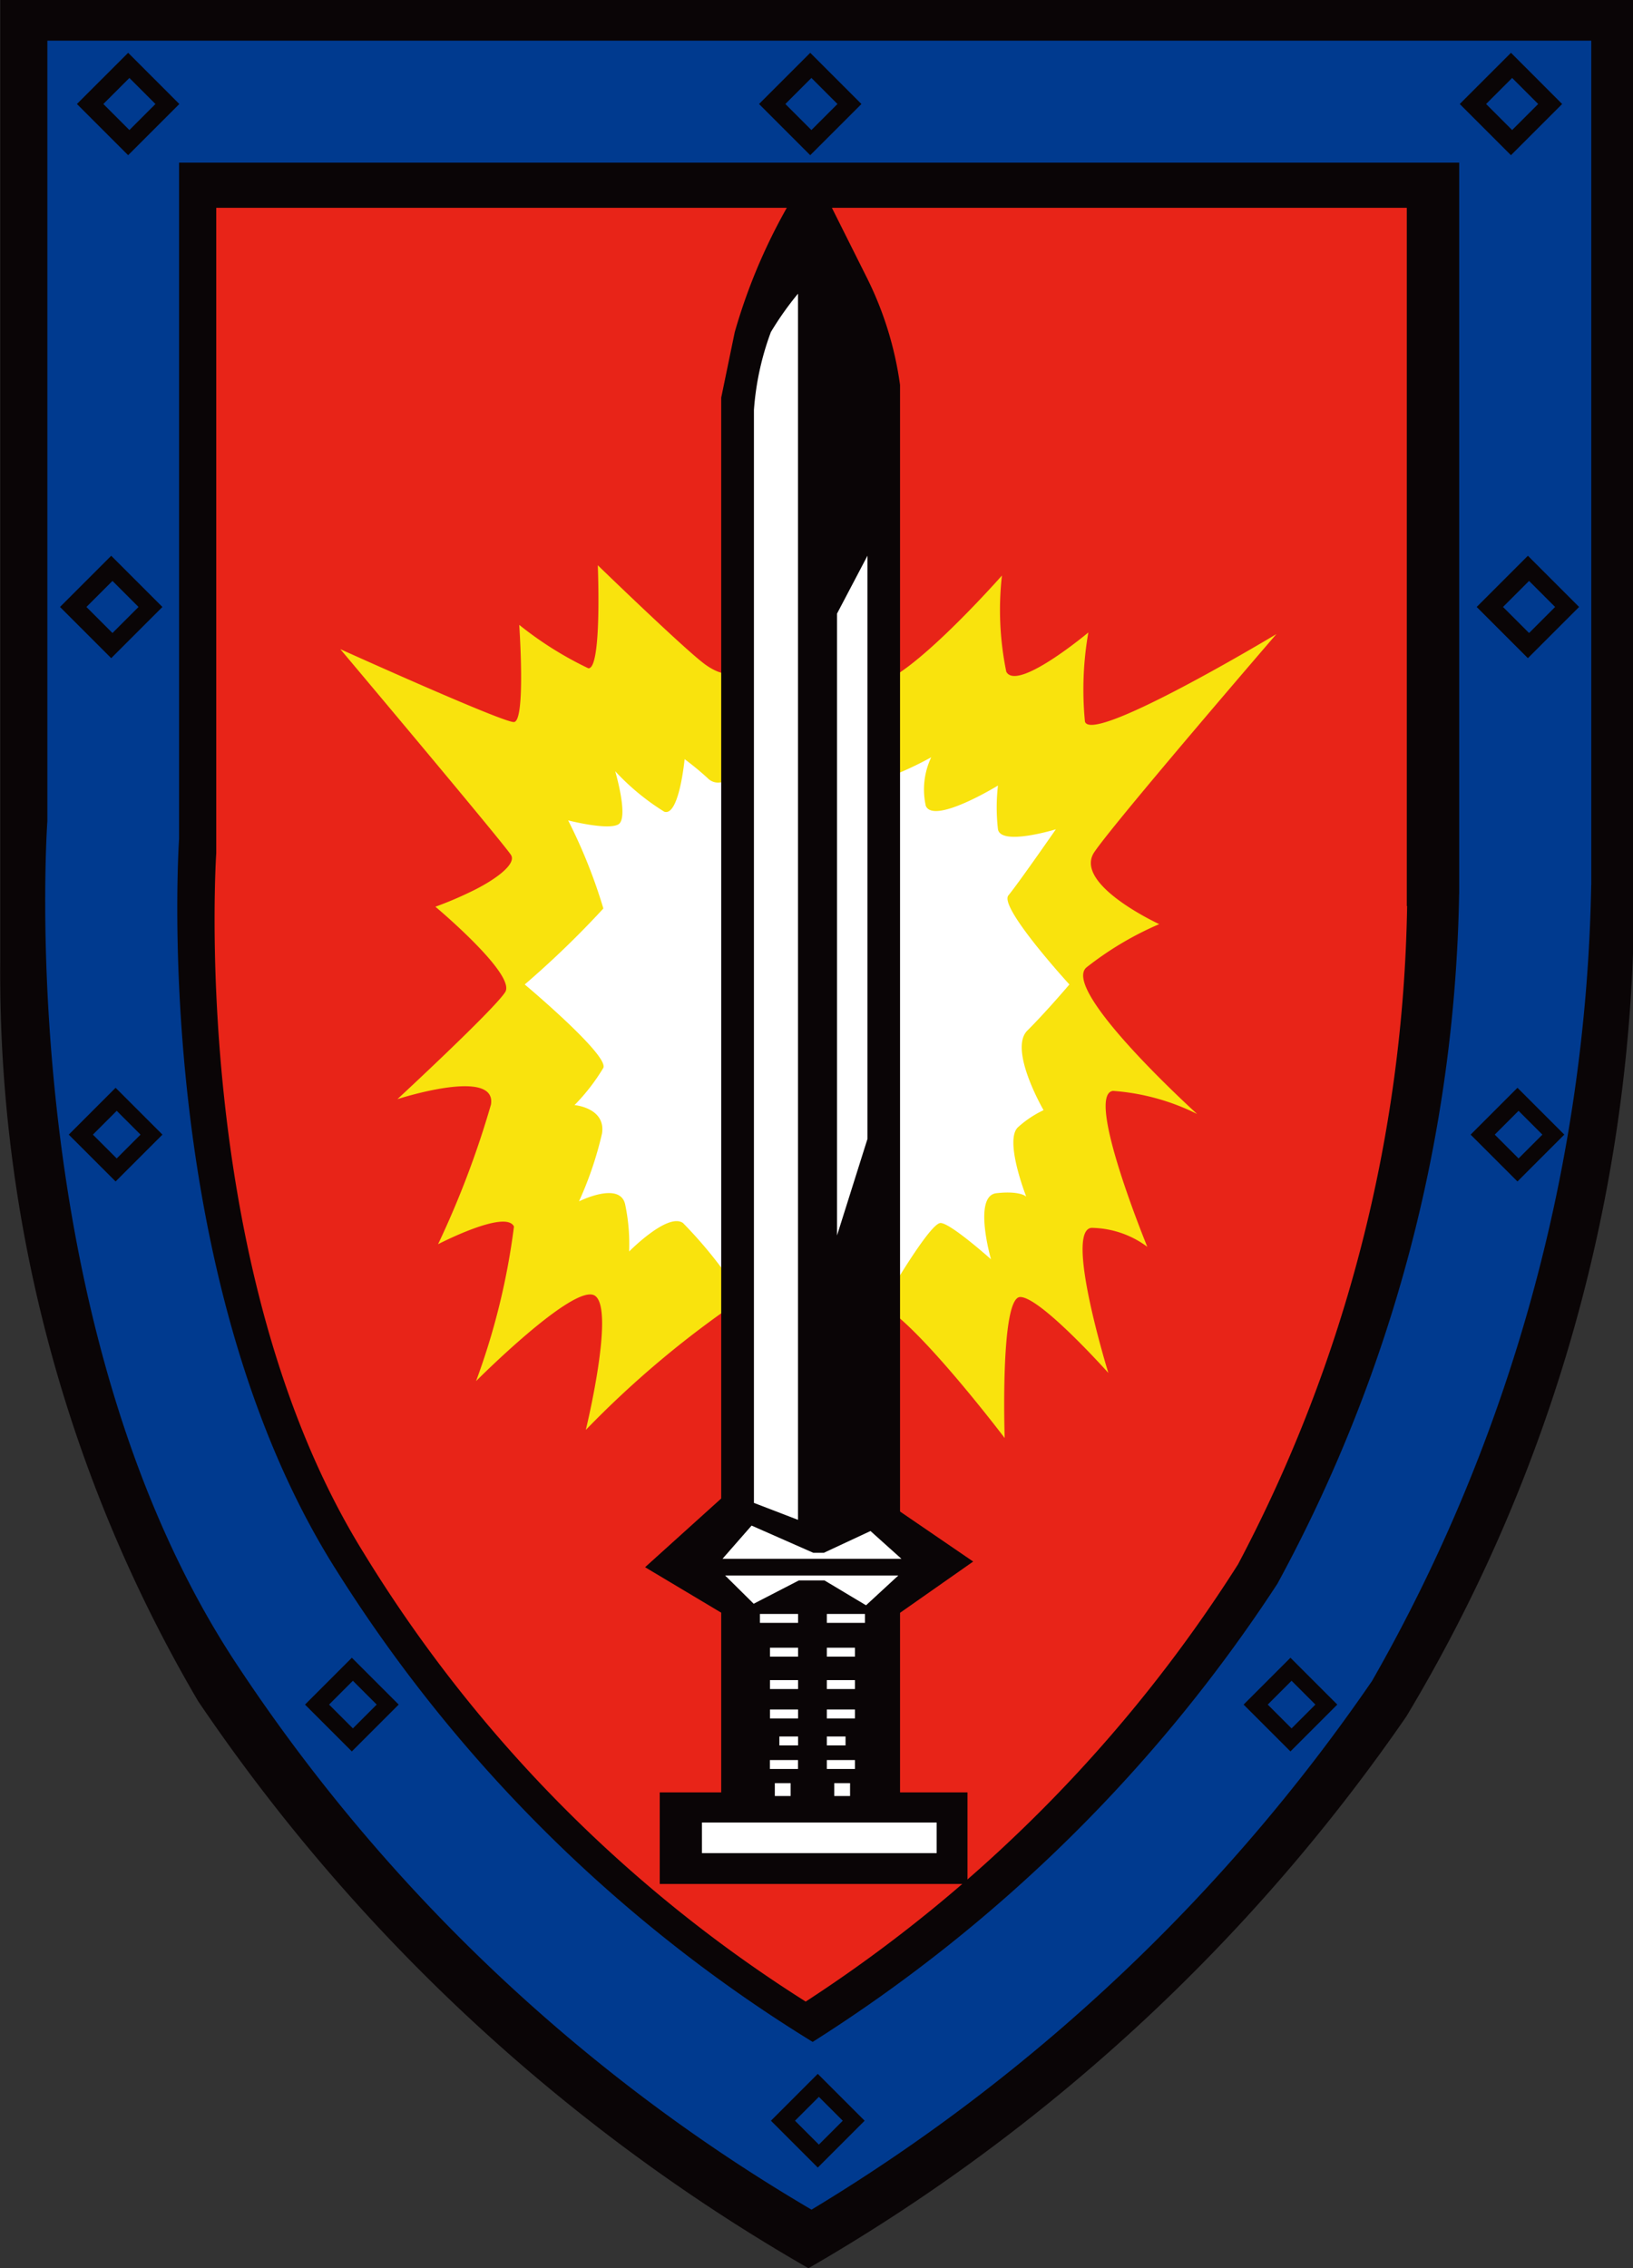
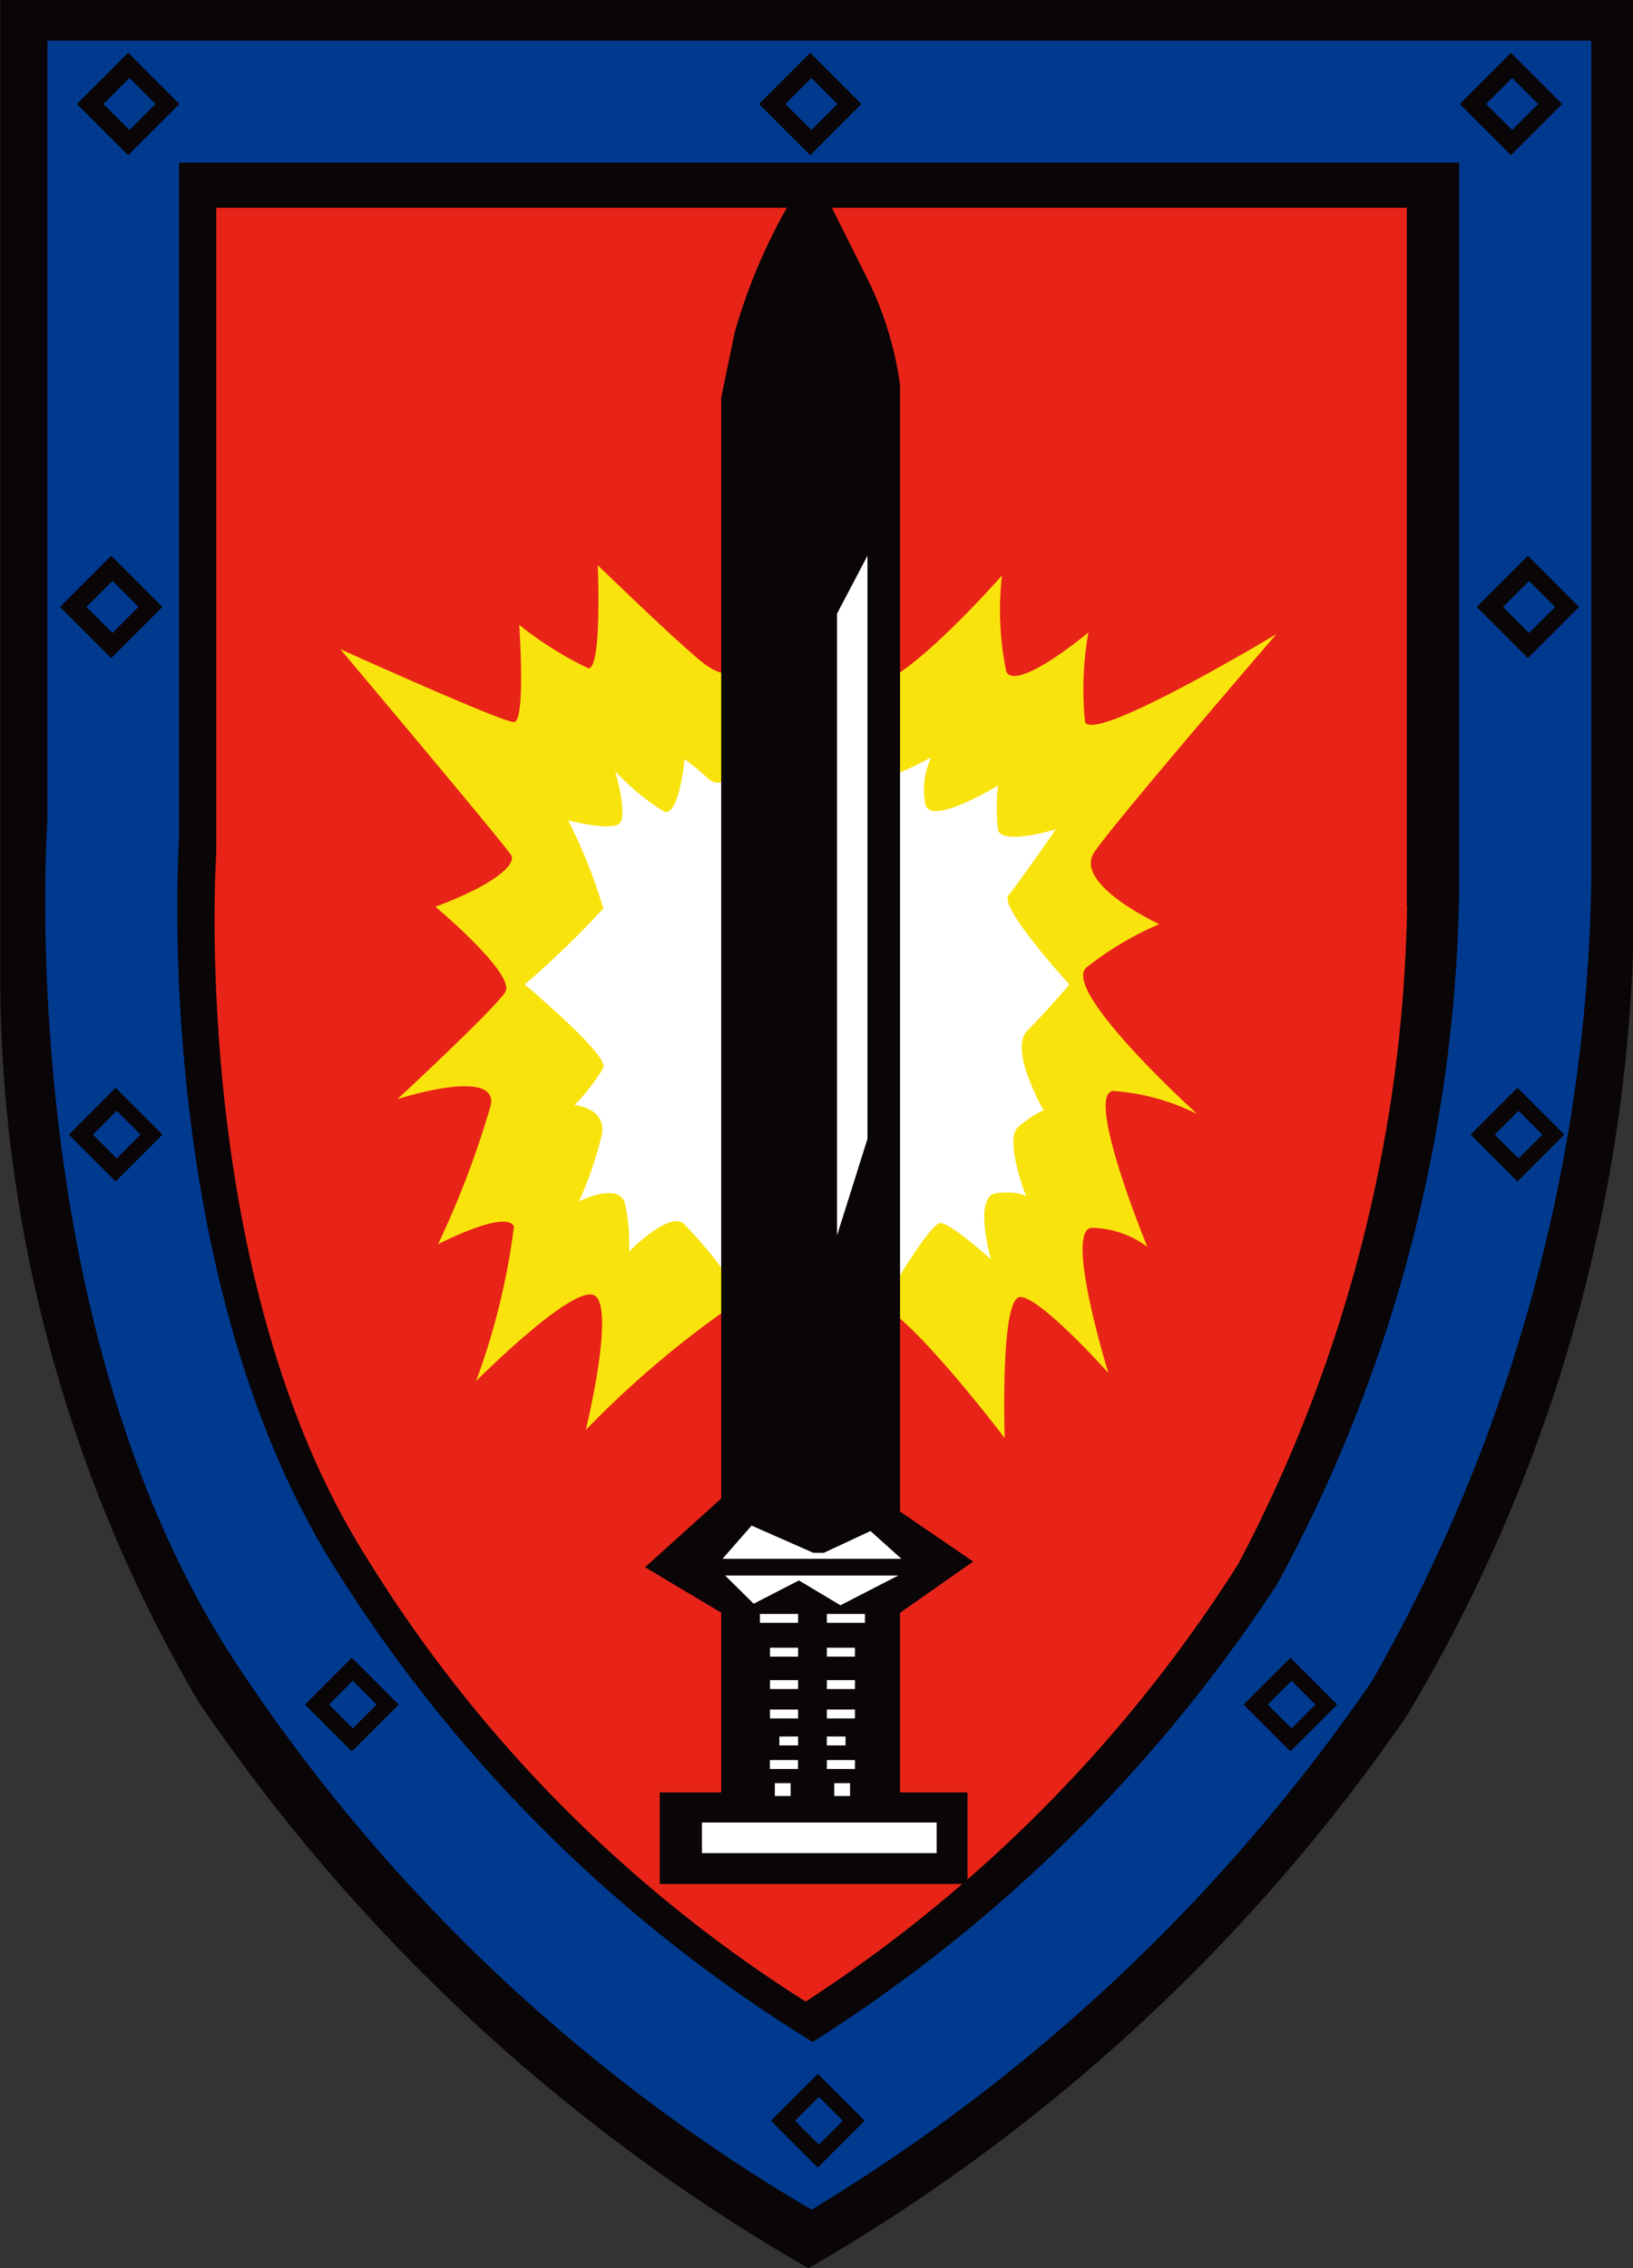
<svg xmlns="http://www.w3.org/2000/svg" id="Insignia_2" data-name="Insignia 2" width="20.163" height="28.005" viewBox="0 0 20.163 28.005">
  <rect x="0" y="0" width="20.163" height="28.005" fill="#333333" stroke="none" />
  <defs>
    <clipPath id="clip-path">
      <rect id="Rectangle_691" data-name="Rectangle 691" width="20.163" height="28.005" fill="none" />
    </clipPath>
  </defs>
  <g id="Group_968" data-name="Group 968" transform="translate(0)" clip-path="url(#clip-path)">
    <path id="Path_1763" data-name="Path 1763" d="M168.825,611.968V600.247H148.665v11.885a17.739,17.739,0,0,0,2.444,9.12,22.8,22.8,0,0,0,7.535,7,22.786,22.786,0,0,0,7.383-6.813,19.726,19.726,0,0,0,2.8-9.471" transform="translate(-148.662 -600.247)" fill="#0a0506" />
    <path id="Path_1764" data-name="Path 1764" d="M171.111,613.693V603.27H152.048v9.636s-.452,6.227,2.36,10.444a21.6,21.6,0,0,0,7.075,6.7,22.473,22.473,0,0,0,6.921-6.528,20.54,20.54,0,0,0,2.706-9.826" transform="translate(-151.463 -602.768)" fill="#003a8f" />
    <path id="Path_1765" data-name="Path 1765" d="M177.669,621.374v-9.033H161.863v8.351s-.374,5.4,1.957,9.052a18.192,18.192,0,0,0,5.866,5.8,18.941,18.941,0,0,0,5.739-5.658,18.458,18.458,0,0,0,2.243-8.516" transform="translate(-159.652 -610.333)" fill="#0a0506" />
    <path id="Path_1766" data-name="Path 1766" d="M179.316,624.321V615.7h-14.7v7.969s-.348,5.15,1.821,8.639a17.106,17.106,0,0,0,5.457,5.539,17.813,17.813,0,0,0,5.339-5.4,17.992,17.992,0,0,0,2.087-8.127" transform="translate(-161.946 -613.134)" fill="#e82418" />
    <path id="Path_1767" data-name="Path 1767" d="M178.844,643.594s-.134.084-.385-.1-1.322-1.222-1.322-1.222.054,1.289-.117,1.272a4.359,4.359,0,0,1-.853-.536s.084,1.2-.067,1.2-2.142-.9-2.142-.9,2.042,2.427,2.109,2.544-.218.318-.5.452a4.486,4.486,0,0,1-.435.184s1,.837.862,1.054-1.331,1.322-1.331,1.322,1.23-.4,1.155.067a11.459,11.459,0,0,1-.653,1.724s.837-.435.937-.218a8.6,8.6,0,0,1-.468,1.908s1.217-1.222,1.468-1.054-.113,1.657-.113,1.657a12.134,12.134,0,0,1,1.912-1.607,9.146,9.146,0,0,1,1.536,0,.723.723,0,0,0,.134.038c.4.1,1.59,1.669,1.59,1.669s-.059-1.741.192-1.741,1.088.937,1.088.937-.544-1.757-.209-1.791a1.178,1.178,0,0,1,.69.234s-.774-1.883-.423-1.925a2.77,2.77,0,0,1,1.038.285s-1.682-1.523-1.368-1.808a3.992,3.992,0,0,1,.9-.536s-1.071-.494-.8-.891,2.247-2.69,2.247-2.69-2.28,1.372-2.364,1.08a4.085,4.085,0,0,1,.042-1.1s-.879.736-1.013.485a3.779,3.779,0,0,1-.054-1.188s-1.15,1.305-1.569,1.339a13.486,13.486,0,0,1-1.707-.151" transform="translate(-169.756 -635.293)" fill="#f9e30d" />
    <path id="Path_1768" data-name="Path 1768" d="M190.208,656.716a.178.178,0,0,1-.284.034,3.62,3.62,0,0,0-.284-.234s-.067.711-.251.649a2.916,2.916,0,0,1-.606-.5s.172.582.038.657-.619-.05-.619-.05a6.55,6.55,0,0,1,.435,1.088,11.654,11.654,0,0,1-.971.938s1.038.87.971,1.029a2.45,2.45,0,0,1-.356.46s.389.034.339.352a4.429,4.429,0,0,1-.284.837s.5-.251.569.033a2.367,2.367,0,0,1,.05.586s.477-.485.665-.352a5.447,5.447,0,0,1,.64.787h1.954s.464-.787.586-.787.623.448.623.448-.226-.783.067-.816.368.042.368.042-.276-.7-.1-.858a1.288,1.288,0,0,1,.314-.209s-.435-.749-.2-.983.519-.569.519-.569-.874-.954-.753-1.1.586-.816.586-.816-.678.209-.715,0a2.367,2.367,0,0,1,0-.54s-.791.485-.891.251a.929.929,0,0,1,.067-.6,4.219,4.219,0,0,1-.975.389c-.23,0-1.5-.155-1.5-.155" transform="translate(-181.187 -647.143)" fill="#fff" />
    <rect id="Rectangle_669" data-name="Rectangle 669" width="3.8" height="1.131" transform="translate(8.146 22.13)" fill="#0a0506" />
    <path id="Path_1769" data-name="Path 1769" d="M204.486,633.8V616.262a4.254,4.254,0,0,0-.4-1.305l-.586-1.171-.218-.034a7.055,7.055,0,0,0-.837,1.858l-.167.809v17.768Z" transform="translate(-193.373 -611.509)" fill="#0a0506" />
    <path id="Path_1770" data-name="Path 1770" d="M200.683,711.975l-1.194.837-1.685-.067-1.172-.7,1.038-.937,1.941.134Z" transform="translate(-188.667 -692.695)" fill="#0a0506" />
-     <path id="Path_1771" data-name="Path 1771" d="M205.265,622.083v15.139l-.544-.209V623.519a3.464,3.464,0,0,1,.209-.962,3.859,3.859,0,0,1,.335-.474" transform="translate(-195.412 -618.457)" fill="#fff" />
    <path id="Path_1772" data-name="Path 1772" d="M211.27,641.566v7.2l-.376,1.193v-7.678Z" transform="translate(-200.559 -634.705)" fill="#fff" />
    <path id="Path_1773" data-name="Path 1773" d="M204.587,714.085h-2.209l.359-.41.762.336h.13l.576-.269Z" transform="translate(-193.457 -694.839)" fill="#fff" />
-     <path id="Path_1774" data-name="Path 1774" d="M204.717,717.4h-2.139l.353.349.558-.288h.316l.513.307Z" transform="translate(-193.625 -697.948)" fill="#fff" />
+     <path id="Path_1774" data-name="Path 1774" d="M204.717,717.4h-2.139l.353.349.558-.288l.513.307Z" transform="translate(-193.625 -697.948)" fill="#fff" />
    <path id="Path_1775" data-name="Path 1775" d="M205.544,722.331h-.195v.159h.195Zm-.379-1.979h.471v-.11h-.471Zm.124.417h.347v-.11h-.347Zm0,.4h.347v-.11h-.347Zm0,.363h.347v-.11h-.347Zm.116.333h.231v-.11h-.231Zm.23.181h-.347v.11h.347Z" transform="translate(-195.782 -700.315)" fill="#fff" />
    <path id="Path_1776" data-name="Path 1776" d="M210.231,722.331h.195v.159h-.195Zm.379-1.979h-.471v-.11h.471Zm-.124.417h-.347v-.11h.347Zm0,.4h-.347v-.11h.347Zm0,.363h-.347v-.11h.347Zm-.116.333h-.231v-.11h.231Zm-.231.181h.347v.11h-.347Z" transform="translate(-199.93 -700.315)" fill="#fff" />
    <rect id="Rectangle_670" data-name="Rectangle 670" width="2.898" height="0.378" transform="translate(8.667 22.502)" fill="#fff" />
    <rect id="Rectangle_671" data-name="Rectangle 671" width="0.894" height="0.894" transform="translate(0.95 1.284) rotate(-44.992)" fill="#0a0506" />
    <rect id="Rectangle_672" data-name="Rectangle 672" width="0.455" height="0.455" transform="translate(1.276 1.284) rotate(-44.994)" fill="#003a8f" />
    <rect id="Rectangle_673" data-name="Rectangle 673" width="0.894" height="0.894" transform="translate(0.741 7.494) rotate(-44.996)" fill="#0a0506" />
    <rect id="Rectangle_674" data-name="Rectangle 674" width="0.455" height="0.455" transform="matrix(0.707, -0.707, 0.707, 0.707, 1.067, 7.494)" fill="#003a8f" />
    <rect id="Rectangle_675" data-name="Rectangle 675" width="0.818" height="0.818" transform="translate(0.849 14.009) rotate(-45.008)" fill="#0a0506" />
    <rect id="Rectangle_676" data-name="Rectangle 676" width="0.416" height="0.416" transform="matrix(0.707, -0.707, 0.707, 0.707, 1.147, 14.009)" fill="#003a8f" />
    <rect id="Rectangle_677" data-name="Rectangle 677" width="0.818" height="0.818" transform="matrix(0.707, -0.707, 0.707, 0.707, 9.519, 26.184)" fill="#0a0506" />
    <rect id="Rectangle_678" data-name="Rectangle 678" width="0.417" height="0.417" transform="translate(9.816 26.184) rotate(-44.992)" fill="#003a8f" />
    <rect id="Rectangle_679" data-name="Rectangle 679" width="0.818" height="0.818" transform="matrix(0.707, -0.707, 0.707, 0.707, 3.766, 21.046)" fill="#0a0506" />
    <rect id="Rectangle_680" data-name="Rectangle 680" width="0.416" height="0.416" transform="matrix(0.707, -0.707, 0.707, 0.707, 4.063, 21.046)" fill="#003a8f" />
    <rect id="Rectangle_681" data-name="Rectangle 681" width="0.818" height="0.818" transform="translate(15.355 21.046) rotate(-45)" fill="#0a0506" />
    <rect id="Rectangle_682" data-name="Rectangle 682" width="0.416" height="0.416" transform="translate(15.653 21.046) rotate(-45)" fill="#003a8f" />
    <rect id="Rectangle_683" data-name="Rectangle 683" width="0.818" height="0.818" transform="translate(18.158 14.009) rotate(-45.008)" fill="#0a0506" />
    <rect id="Rectangle_684" data-name="Rectangle 684" width="0.416" height="0.416" transform="matrix(0.707, -0.707, 0.707, 0.707, 18.456, 14.009)" fill="#003a8f" />
    <rect id="Rectangle_685" data-name="Rectangle 685" width="0.894" height="0.894" transform="translate(18.024 1.284) rotate(-44.992)" fill="#0a0506" />
    <rect id="Rectangle_686" data-name="Rectangle 686" width="0.455" height="0.455" transform="translate(18.349 1.284) rotate(-45)" fill="#003a8f" />
    <rect id="Rectangle_687" data-name="Rectangle 687" width="0.894" height="0.894" transform="translate(18.233 7.494) rotate(-45)" fill="#0a0506" />
    <rect id="Rectangle_688" data-name="Rectangle 688" width="0.455" height="0.455" transform="matrix(0.707, -0.707, 0.707, 0.707, 18.558, 7.494)" fill="#003a8f" />
    <rect id="Rectangle_689" data-name="Rectangle 689" width="0.894" height="0.894" transform="translate(9.372 1.284) rotate(-44.989)" fill="#0a0506" />
    <rect id="Rectangle_690" data-name="Rectangle 690" width="0.455" height="0.455" transform="translate(9.697 1.284) rotate(-44.994)" fill="#003a8f" />
  </g>
</svg>